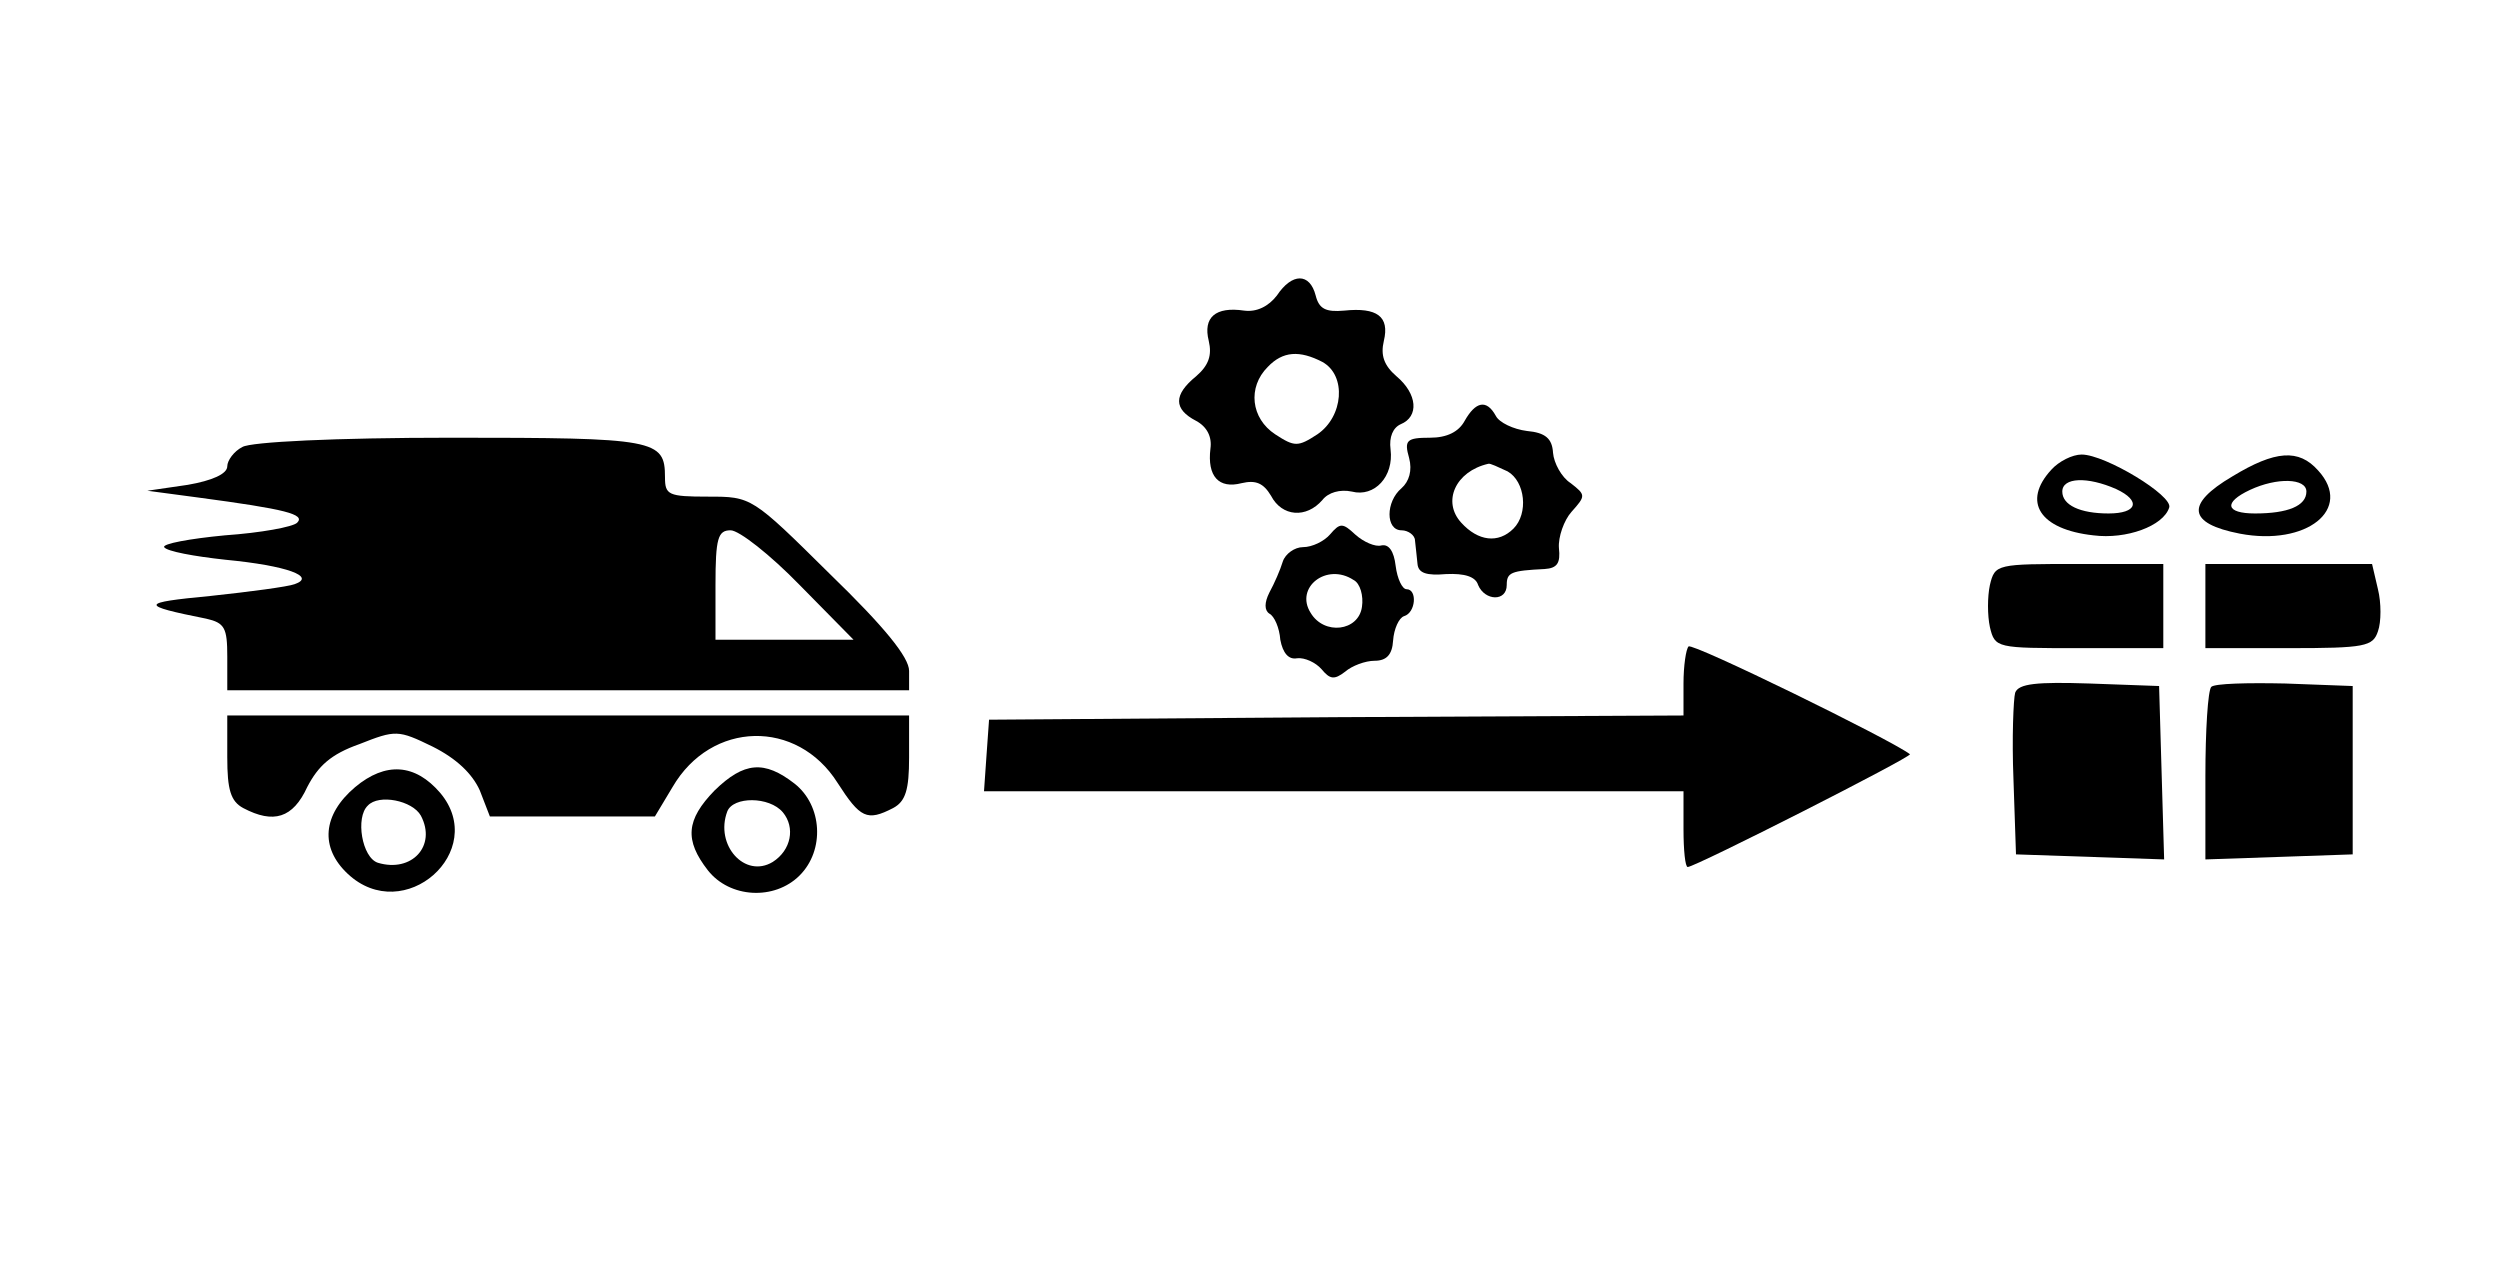
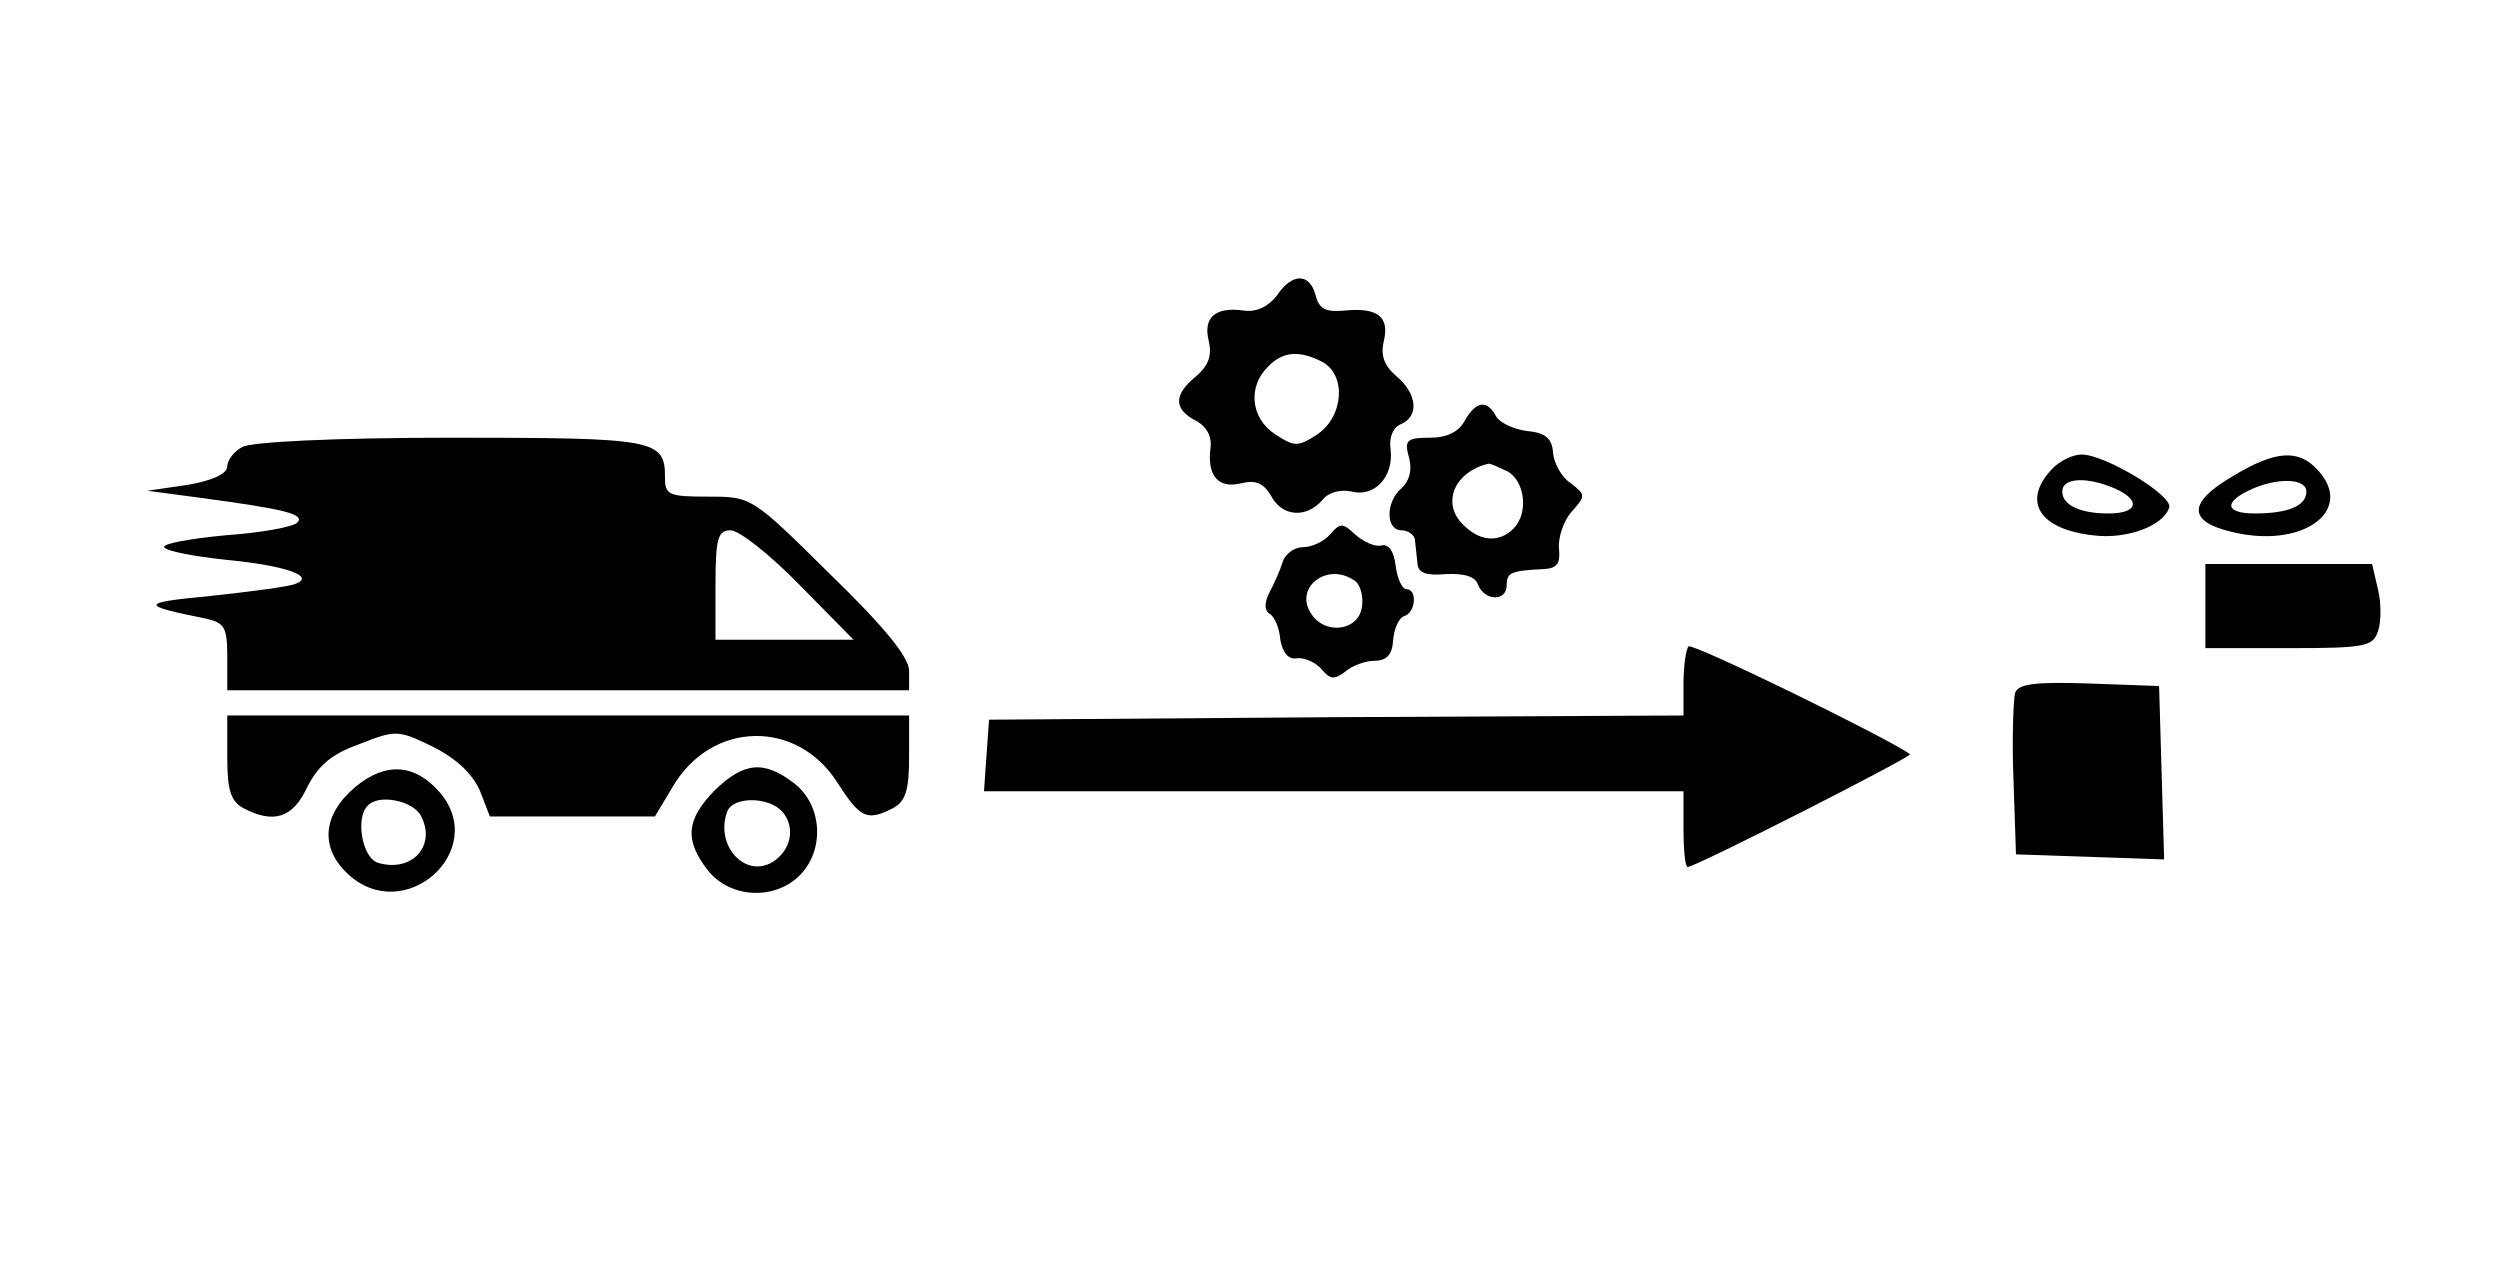
<svg xmlns="http://www.w3.org/2000/svg" version="1.0" width="297pt" height="153pt" viewBox="0 0 297 153" preserveAspectRatio="xMidYMid meet">
  <g transform="translate(0,153) scale(0.1,-0.1)" fill="#000000" stroke="none">
    <path d="M1517 1179 c-10 -13 -24 -20 -39 -18 -34 5 -49 -8 -42 -36 4 -17 0 -29 -15 -42 -27 -22 -27 -39 0 -53 13 -7 19 -19 17 -33 -4 -33 10 -48 37 -41 17 4 26 0 35 -15 13 -25 42 -27 61 -5 7 9 21 13 35 10 27 -7 50 18 46 50 -2 15 3 26 12 30 22 9 20 36 -5 57 -15 13 -19 25 -15 42 7 29 -8 40 -47 36 -22 -2 -30 2 -34 18 -7 27 -28 27 -46 0z m54 -79 c29 -16 25 -65 -6 -86 -23 -15 -27 -15 -50 0 -29 19 -33 56 -9 80 18 19 38 20 65 6z" />
    <path d="M1740 1030 c-7 -13 -21 -20 -41 -20 -28 0 -31 -3 -25 -24 4 -15 0 -28 -9 -36 -19 -16 -19 -50 0 -50 8 0 16 -6 16 -12 1 -7 2 -20 3 -28 1 -11 11 -14 34 -12 22 1 35 -3 38 -13 8 -19 34 -20 34 0 0 15 5 17 45 19 15 1 19 7 17 25 -1 13 6 33 15 43 17 19 17 20 -1 34 -11 7 -20 24 -21 36 -1 17 -9 24 -31 26 -16 2 -33 10 -37 18 -11 20 -24 17 -37 -6z m51 -60 c21 -12 25 -50 7 -68 -18 -18 -42 -15 -62 7 -23 25 -7 61 32 70 2 1 12 -4 23 -9z" />
    <path d="M288 999 c-10 -5 -18 -16 -18 -23 0 -9 -18 -17 -47 -22 l-48 -7 60 -8 c105 -14 128 -20 118 -30 -5 -5 -43 -12 -86 -15 -42 -4 -74 -10 -72 -14 3 -5 36 -11 73 -15 73 -7 108 -20 82 -29 -8 -3 -53 -9 -100 -14 -84 -8 -85 -11 -5 -27 22 -5 25 -11 25 -45 l0 -40 405 0 405 0 0 23 c0 16 -29 52 -94 115 -93 92 -93 92 -145 92 -47 0 -51 2 -51 23 0 45 -11 47 -254 47 -138 0 -238 -5 -248 -11z m662 -164 l64 -65 -82 0 -82 0 0 65 c0 56 3 65 18 65 10 0 47 -29 82 -65z" />
    <path d="M2437 972 c-35 -38 -14 -71 50 -78 39 -5 83 11 90 33 5 14 -76 63 -104 63 -11 0 -27 -8 -36 -18z m77 -23 c30 -14 25 -29 -9 -29 -34 0 -55 10 -55 26 0 17 30 18 64 3z" />
    <path d="M2652 964 c-56 -33 -53 -56 9 -68 79 -15 135 29 93 75 -23 26 -51 24 -102 -7z m88 -18 c0 -17 -22 -26 -61 -26 -35 0 -38 13 -6 28 32 15 67 14 67 -2z" />
    <path d="M1580 895 c-7 -8 -21 -15 -32 -15 -10 0 -21 -8 -24 -17 -3 -10 -10 -26 -16 -37 -6 -12 -6 -21 0 -25 6 -3 12 -17 13 -31 3 -16 10 -24 20 -22 9 1 22 -5 29 -13 10 -12 15 -13 28 -3 8 7 24 13 35 13 14 0 21 7 22 24 1 14 7 27 13 29 14 4 16 32 3 32 -5 0 -11 12 -13 28 -2 17 -8 26 -17 24 -7 -2 -21 4 -31 13 -15 14 -18 14 -30 0z m28 -54 c8 -4 12 -19 10 -32 -4 -29 -45 -34 -61 -7 -19 30 19 60 51 39z" />
-     <path d="M2364 835 c-3 -14 -3 -36 0 -50 6 -25 8 -25 106 -25 l100 0 0 50 0 50 -100 0 c-98 0 -100 0 -106 -25z" />
    <path d="M2620 810 l0 -50 99 0 c91 0 100 2 106 20 4 11 4 34 0 50 l-7 30 -99 0 -99 0 0 -50z" />
    <path d="M2006 762 c-3 -3 -6 -23 -6 -44 l0 -38 -412 -2 -413 -3 -3 -42 -3 -43 415 0 416 0 0 -45 c0 -25 2 -45 5 -45 9 0 267 131 264 134 -22 17 -259 133 -263 128z" />
    <path d="M2394 707 c-2 -7 -4 -54 -2 -103 l3 -89 88 -3 88 -3 -3 103 -3 103 -83 3 c-62 2 -84 0 -88 -11z" />
-     <path d="M2627 714 c-4 -4 -7 -52 -7 -106 l0 -99 88 3 87 3 0 100 0 100 -80 3 c-45 1 -84 0 -88 -4z" />
    <path d="M270 630 c0 -38 4 -52 19 -60 36 -19 59 -12 76 25 13 25 28 39 62 51 43 17 46 17 87 -3 28 -14 47 -32 56 -52 l12 -31 98 0 98 0 21 35 c46 79 148 81 196 5 27 -42 35 -46 66 -30 15 8 19 22 19 60 l0 50 -405 0 -405 0 0 -50z" />
    <path d="M422 595 c-39 -33 -42 -72 -9 -103 67 -63 168 27 110 96 -30 35 -65 37 -101 7z m78 -34 c19 -36 -11 -68 -51 -56 -19 6 -27 54 -12 68 13 14 53 6 63 -12z" />
    <path d="M849 591 c-34 -35 -36 -59 -8 -95 26 -33 79 -36 109 -6 30 30 27 83 -6 109 -36 28 -60 26 -95 -8z m81 -26 c15 -18 10 -45 -12 -59 -33 -20 -69 20 -54 60 7 18 50 18 66 -1z" />
  </g>
</svg>